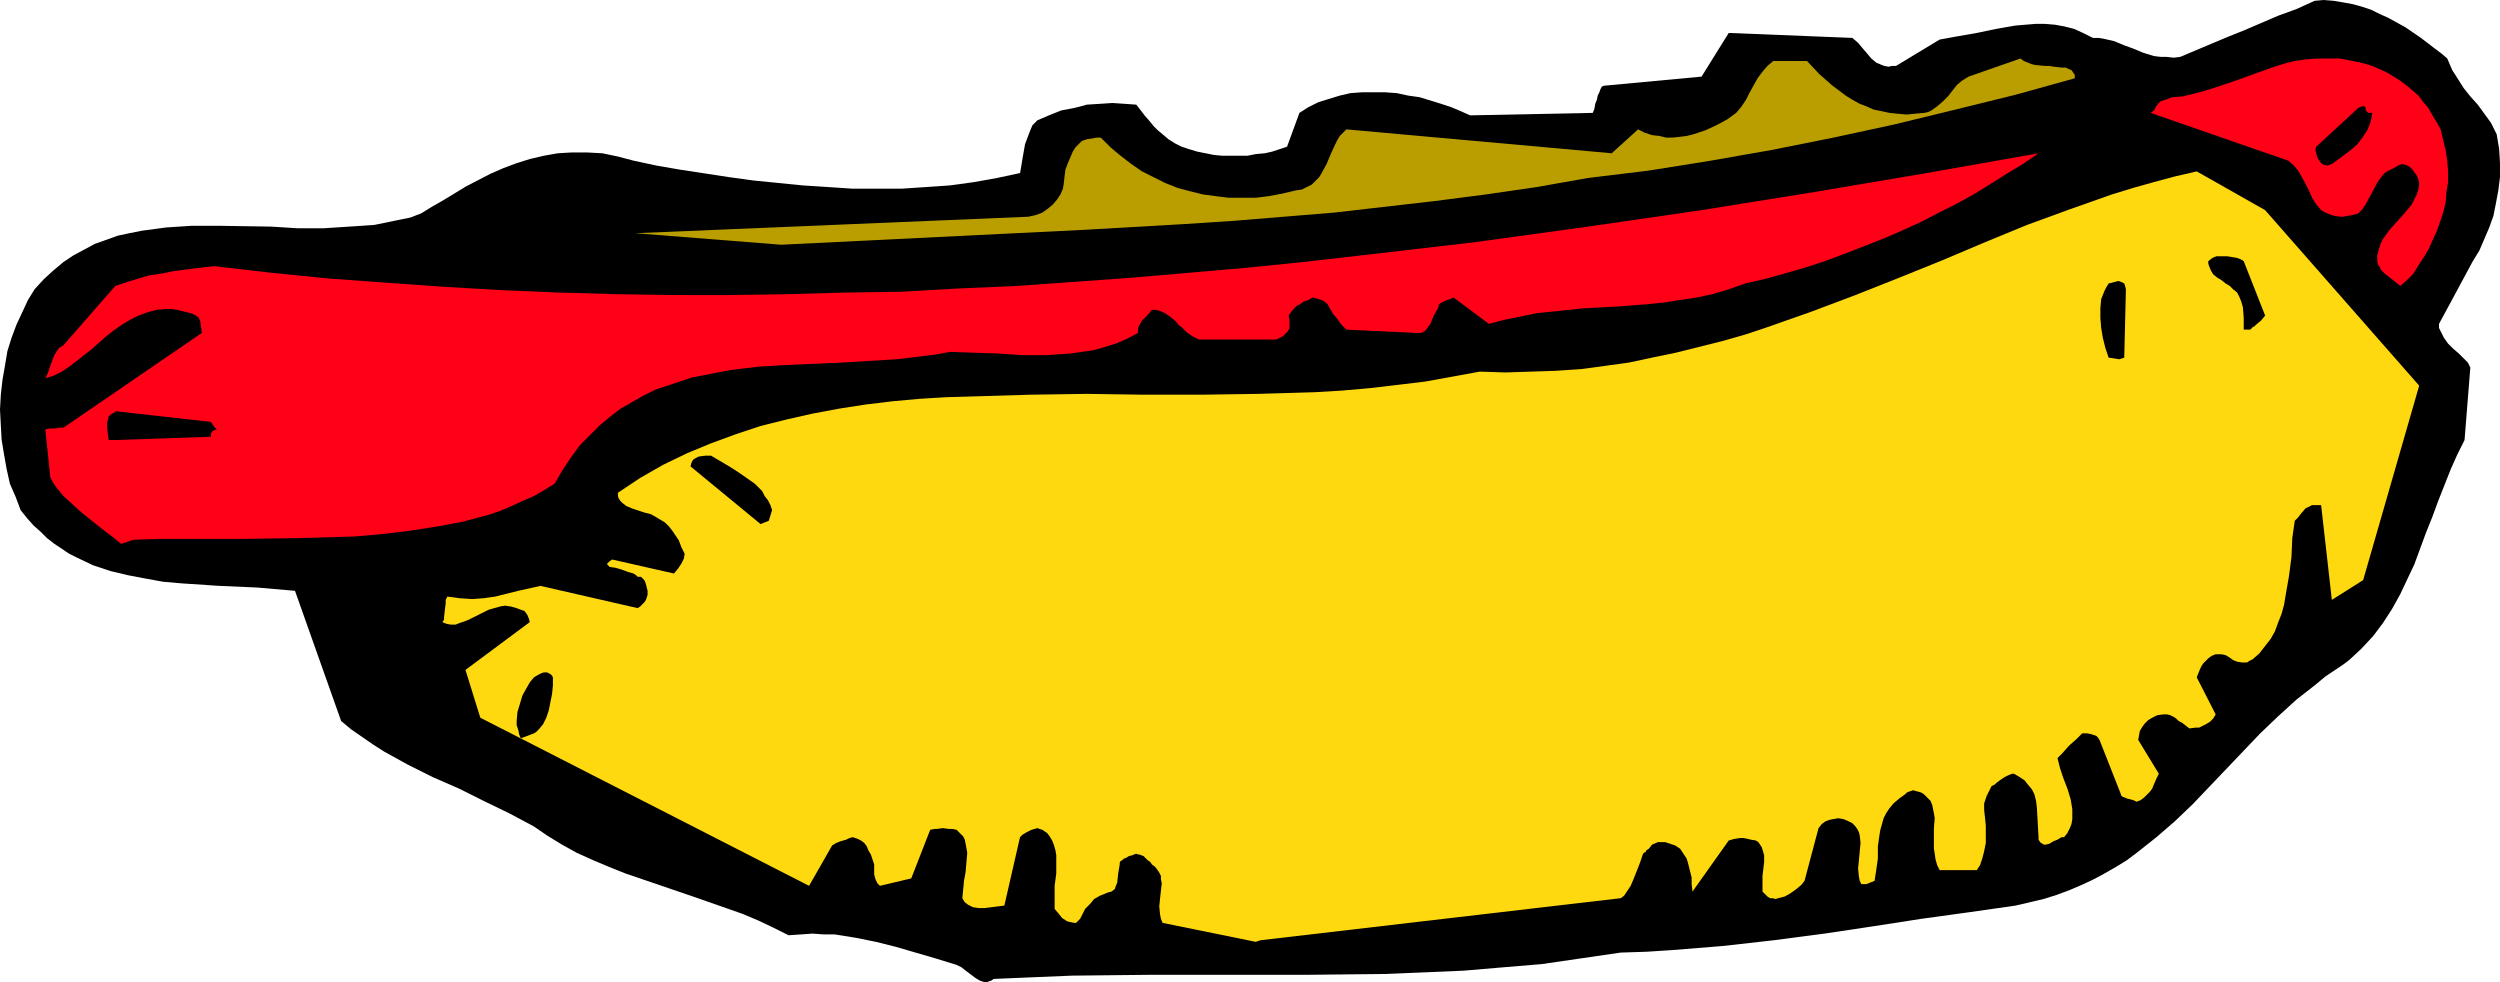
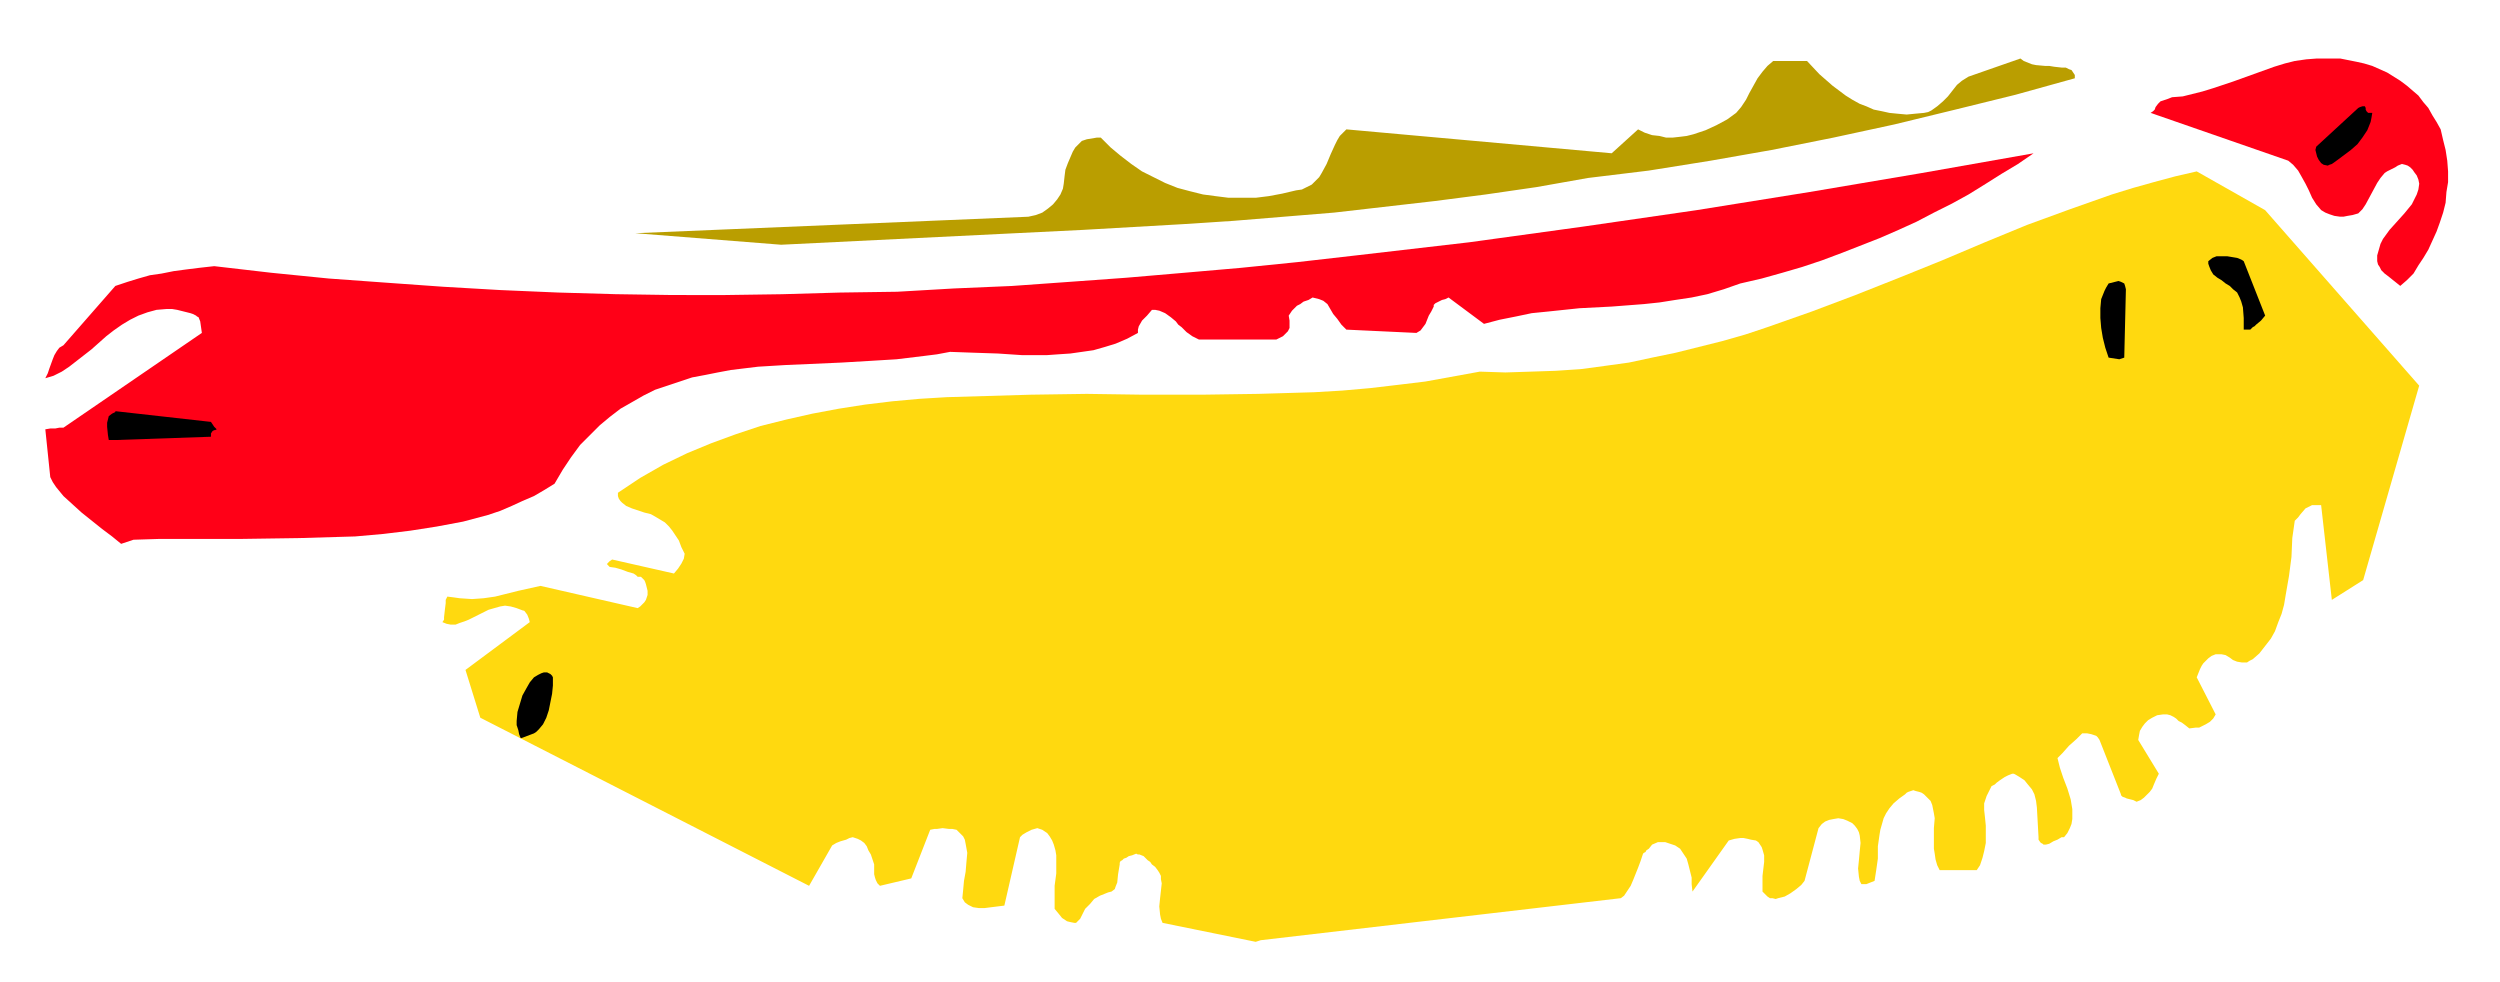
<svg xmlns="http://www.w3.org/2000/svg" xmlns:ns1="http://sodipodi.sourceforge.net/DTD/sodipodi-0.dtd" xmlns:ns2="http://www.inkscape.org/namespaces/inkscape" version="1.0" width="129.724mm" height="50.968mm" id="svg11" ns1:docname="Hot Dog 27.wmf">
  <ns1:namedview id="namedview11" pagecolor="#ffffff" bordercolor="#000000" borderopacity="0.25" ns2:showpageshadow="2" ns2:pageopacity="0.0" ns2:pagecheckerboard="0" ns2:deskcolor="#d1d1d1" ns2:document-units="mm" />
  <defs id="defs1">
    <pattern id="WMFhbasepattern" patternUnits="userSpaceOnUse" width="6" height="6" x="0" y="0" />
  </defs>
-   <path style="fill:#000000;fill-opacity:1;fill-rule:evenodd;stroke:none" d="m 194.889,191.987 7.595,-0.323 7.757,-0.323 15.19,-0.162 h 30.704 l 15.352,-0.162 7.757,-0.323 7.757,-0.323 7.595,-0.646 7.757,-0.646 7.757,-1.131 7.757,-1.131 5.01,-0.162 5.01,-0.323 10.019,-0.808 10.019,-1.131 9.858,-1.293 9.696,-1.454 9.373,-1.454 9.373,-1.293 9.05,-1.293 2.747,-0.646 2.747,-0.646 2.586,-0.808 2.586,-0.97 2.262,-0.97 2.424,-1.131 2.101,-1.131 2.262,-1.293 2.101,-1.293 1.939,-1.454 3.878,-3.071 3.555,-3.071 3.555,-3.394 6.626,-6.949 6.626,-6.949 3.555,-3.394 3.555,-3.232 3.717,-2.909 1.939,-1.616 1.939,-1.293 1.454,-0.97 1.293,-0.97 2.424,-2.262 2.262,-2.424 1.939,-2.586 1.778,-2.747 1.616,-2.909 1.293,-2.747 1.454,-3.071 2.262,-6.141 1.293,-3.232 1.131,-3.071 2.424,-6.141 1.293,-2.909 1.454,-2.909 1.131,-14.221 -0.485,-0.97 -0.808,-0.808 -0.97,-0.97 -1.131,-0.97 -0.97,-0.97 -0.808,-1.131 -0.646,-1.293 -0.323,-0.646 v -0.808 l 2.101,-3.879 2.262,-4.202 2.262,-4.202 1.293,-2.101 0.97,-2.262 0.97,-2.262 0.808,-2.262 0.485,-2.424 0.485,-2.586 0.323,-2.586 v -2.747 l -0.162,-2.747 -0.485,-2.909 -1.131,-2.262 -1.293,-1.778 -1.293,-1.778 -1.454,-1.616 -1.293,-1.616 -1.131,-1.778 -1.131,-1.778 -0.485,-1.131 -0.485,-1.131 -1.131,-0.97 -1.293,-0.97 -2.747,-2.101 -3.07,-2.101 -3.232,-1.778 -1.778,-0.808 -1.616,-0.808 -1.939,-0.646 -1.778,-0.485 -1.778,-0.323 -1.939,-0.323 L 455.711,0 l -1.778,0.162 -3.555,1.616 -3.555,1.293 -3.394,1.454 -3.394,1.454 -3.232,1.293 -3.07,1.293 -6.141,2.586 -1.293,0.162 -1.454,-0.162 h -1.131 l -1.293,-0.162 -2.101,-0.646 -1.939,-0.808 -1.778,-0.646 -1.939,-0.808 -2.101,-0.485 -0.97,-0.162 h -1.131 l -1.939,-0.97 -1.778,-0.808 -1.939,-0.485 -1.778,-0.323 -1.939,-0.162 h -1.939 l -1.939,0.162 -1.939,0.162 -3.717,0.646 -3.878,0.808 -3.717,0.646 -1.778,0.323 -1.778,0.323 -8.565,5.171 h -0.808 l -0.646,0.162 -0.808,-0.162 -0.485,-0.162 -1.131,-0.485 -0.97,-0.808 -0.808,-0.97 -0.97,-1.131 -0.808,-0.97 -1.131,-0.97 -24.24,-0.97 -5.333,8.565 -19.069,1.778 -0.485,0.162 -0.323,0.646 -0.162,0.485 -0.323,0.646 -0.162,0.808 -0.323,0.808 -0.162,0.97 -0.323,0.808 -24.078,0.485 -1.778,-0.808 -1.939,-0.808 -1.939,-0.646 -2.101,-0.646 -2.101,-0.646 -2.262,-0.323 -2.262,-0.485 -2.262,-0.162 h -2.262 -2.262 l -2.262,0.162 -2.101,0.485 -2.101,0.646 -2.101,0.646 -1.939,0.97 -1.778,1.131 -2.424,6.626 -1.454,0.485 -1.454,0.485 -1.454,0.323 -1.778,0.162 -1.616,0.323 h -1.616 -3.394 l -1.616,-0.162 -1.616,-0.323 -1.616,-0.323 -1.616,-0.485 -1.454,-0.485 -1.293,-0.646 -1.293,-0.808 -1.131,-0.97 -0.97,-0.808 -0.808,-0.808 -0.646,-0.808 -1.131,-1.293 -0.485,-0.646 -1.131,-1.454 -2.262,-0.162 -2.424,-0.162 -2.424,0.162 -2.586,0.162 -2.424,0.646 -2.586,0.485 -2.424,0.97 -2.262,0.97 -0.97,0.97 -0.485,1.131 -0.485,1.293 -0.485,1.293 -0.485,2.747 -0.485,2.909 -4.525,0.97 -4.525,0.808 -4.686,0.646 -4.686,0.323 -4.848,0.323 h -4.686 -4.848 l -4.848,-0.323 -5.01,-0.323 -4.848,-0.485 -4.848,-0.485 -4.686,-0.646 -9.534,-1.454 -4.686,-0.808 -4.525,-0.97 -3.07,-0.808 -3.07,-0.646 -3.07,-0.162 h -2.909 l -2.747,0.162 -2.747,0.485 -2.747,0.646 -2.586,0.808 -2.586,0.97 -2.586,1.131 -4.686,2.424 -4.525,2.747 -2.262,1.293 -2.101,1.293 -2.101,0.808 -2.424,0.485 -2.262,0.485 -2.424,0.485 -2.424,0.162 -2.424,0.162 -5.01,0.323 H 58.338 L 53.166,44.441 42.824,44.28 h -5.171 l -5.01,0.323 -2.424,0.323 -2.424,0.323 -2.424,0.485 -2.262,0.485 -2.262,0.808 -2.262,0.808 -2.101,1.131 -2.101,1.131 -1.939,1.293 -1.939,1.616 -1.939,1.778 -1.778,1.939 L 5.494,58.824 4.363,61.248 3.232,63.673 2.262,66.258 1.454,68.844 0.97,71.753 0.485,74.5 0.162,77.409 0,80.318 l 0.162,3.071 0.162,2.909 0.485,2.909 0.485,2.747 0.646,2.909 1.131,2.586 0.97,2.586 1.293,1.616 1.293,1.454 1.293,1.131 1.293,1.293 1.454,1.131 1.454,0.97 1.454,0.97 1.616,0.808 3.07,1.454 3.394,1.131 3.394,0.808 3.394,0.646 3.555,0.646 3.717,0.323 7.272,0.485 7.434,0.323 3.717,0.323 3.717,0.323 9.05,25.534 1.939,1.616 2.101,1.454 2.101,1.454 2.262,1.454 4.686,2.586 4.848,2.424 5.171,2.262 4.848,2.424 5.01,2.424 4.848,2.586 2.586,1.778 2.909,1.778 2.909,1.616 3.232,1.454 3.07,1.293 3.232,1.293 6.626,2.262 6.626,2.262 6.464,2.262 3.232,1.131 3.07,1.293 3.07,1.454 2.909,1.454 2.424,-0.162 2.262,-0.162 2.262,0.162 h 2.101 l 2.101,0.323 1.939,0.323 4.04,0.808 3.878,0.97 3.878,1.131 3.878,1.131 4.202,1.293 0.97,0.485 0.808,0.646 1.939,1.454 0.808,0.485 0.97,0.323 h 0.485 l 0.323,-0.162 0.485,-0.162 z" id="path1" />
  <path style="fill:#ffd90f;fill-opacity:1;fill-rule:evenodd;stroke:none" d="m 247.248,184.392 70.619,-8.242 0.646,-0.485 0.646,-0.97 0.646,-0.97 0.485,-1.131 0.97,-2.424 0.485,-1.293 0.485,-1.454 0.162,-0.162 0.323,-0.162 0.162,-0.323 0.485,-0.323 0.646,-0.808 1.131,-0.485 h 0.485 0.97 l 0.97,0.323 0.97,0.323 0.97,0.646 0.646,0.97 0.646,0.97 0.323,1.131 0.323,1.293 0.323,1.293 v 1.293 l 0.162,1.454 7.11,-10.02 1.131,-0.323 1.131,-0.162 h 0.646 l 0.808,0.162 0.646,0.162 0.97,0.162 0.485,0.323 0.323,0.485 0.323,0.485 0.162,0.485 0.323,1.131 v 1.293 l -0.323,2.747 v 1.454 1.616 l 0.485,0.485 0.485,0.485 0.485,0.323 h 0.485 l 0.646,0.162 0.485,-0.162 1.293,-0.323 1.131,-0.646 1.131,-0.808 0.97,-0.808 0.646,-0.808 2.747,-10.343 0.646,-0.808 0.646,-0.485 0.808,-0.323 0.808,-0.162 0.97,-0.162 0.97,0.162 0.808,0.323 0.97,0.485 0.485,0.485 0.485,0.646 0.323,0.646 0.162,0.646 0.162,1.454 -0.162,1.616 -0.162,1.778 -0.162,1.616 0.162,1.616 0.162,0.808 0.323,0.646 h 0.485 0.485 l 0.808,-0.323 0.808,-0.323 0.323,-2.101 0.323,-2.262 v -2.424 l 0.323,-2.262 0.162,-0.97 0.323,-1.131 0.323,-1.131 0.485,-0.97 0.646,-0.97 0.808,-0.97 1.131,-0.97 1.131,-0.808 0.323,-0.323 0.323,-0.162 0.485,-0.162 0.485,-0.162 0.485,0.162 0.646,0.162 0.485,0.162 0.485,0.323 0.646,0.646 0.646,0.646 0.323,0.808 0.162,0.808 0.162,0.808 0.162,0.97 -0.162,1.939 v 1.939 2.101 l 0.162,0.97 0.162,1.131 0.323,1.131 0.485,0.97 h 7.272 l 0.646,-0.97 0.485,-1.454 0.323,-1.293 0.323,-1.616 v -1.616 -1.778 l -0.162,-1.616 -0.162,-1.454 v -1.293 l 0.485,-1.454 0.646,-1.293 0.323,-0.646 0.646,-0.323 0.323,-0.323 0.646,-0.485 0.485,-0.323 0.485,-0.323 0.646,-0.323 0.808,-0.323 h 0.323 l 0.323,0.162 0.808,0.485 0.97,0.646 0.646,0.808 0.808,0.97 0.485,0.97 0.323,1.293 0.162,1.293 0.162,2.909 0.162,2.909 v 0.485 l 0.323,0.485 0.162,0.162 0.323,0.162 0.162,0.162 h 0.485 l 0.646,-0.162 0.808,-0.485 0.808,-0.323 0.808,-0.485 h 0.485 l 0.646,-0.808 0.485,-0.97 0.323,-0.808 0.162,-0.97 v -0.97 -0.97 l -0.323,-1.939 -0.646,-2.101 -0.808,-2.101 -0.646,-1.939 -0.485,-1.939 0.485,-0.485 0.485,-0.485 1.293,-1.454 1.454,-1.293 0.646,-0.646 0.485,-0.485 h 0.97 l 0.808,0.162 0.97,0.323 0.323,0.323 0.323,0.485 4.202,10.666 v 0.162 l 0.162,0.162 0.162,0.162 0.485,0.162 0.323,0.162 0.646,0.162 0.646,0.162 0.646,0.323 0.808,-0.323 0.646,-0.485 0.485,-0.485 0.646,-0.646 0.485,-0.646 0.323,-0.808 0.485,-1.131 0.485,-0.97 -4.04,-6.626 0.162,-0.97 0.162,-0.808 0.485,-0.808 0.485,-0.646 0.646,-0.646 0.808,-0.485 0.97,-0.485 1.131,-0.162 h 0.808 l 0.646,0.162 0.646,0.323 0.485,0.323 0.485,0.485 0.646,0.323 0.646,0.485 0.808,0.646 1.293,-0.162 h 0.646 l 0.646,-0.323 0.646,-0.323 0.808,-0.485 0.646,-0.646 0.485,-0.808 -3.717,-7.272 0.323,-0.808 0.323,-0.808 0.323,-0.646 0.323,-0.485 0.485,-0.485 0.485,-0.485 0.646,-0.485 0.808,-0.323 h 0.646 0.485 l 0.808,0.162 0.808,0.485 0.646,0.485 0.808,0.323 0.97,0.162 h 0.323 0.646 l 0.485,-0.323 0.646,-0.323 1.293,-1.131 1.131,-1.454 1.131,-1.454 0.808,-1.454 0.646,-1.778 0.646,-1.616 0.485,-1.778 0.323,-1.939 0.646,-3.717 0.485,-3.717 0.162,-3.717 0.485,-3.394 0.646,-0.646 0.485,-0.646 0.97,-1.131 0.646,-0.323 0.646,-0.323 h 0.808 0.97 l 2.101,18.585 6.141,-3.879 10.989,-38.139 -30.219,-34.422 -13.413,-7.595 -4.202,0.97 -4.202,1.131 -4.04,1.131 -4.202,1.293 -8.242,2.909 -8.403,3.071 -8.242,3.394 -8.403,3.555 -8.403,3.394 -8.565,3.394 -8.565,3.232 -8.726,3.071 -4.363,1.454 -4.525,1.293 -4.525,1.131 -4.525,1.131 -4.686,0.97 -4.525,0.97 -4.686,0.646 -4.848,0.646 -4.848,0.323 -4.848,0.162 -5.01,0.162 -5.01,-0.162 -5.333,0.97 -5.333,0.97 -5.333,0.646 -5.494,0.646 -5.494,0.485 -5.494,0.323 -5.494,0.162 -5.494,0.162 -11.15,0.162 h -11.312 l -11.15,-0.162 -10.989,0.162 -10.989,0.323 -5.494,0.162 -5.333,0.323 -5.333,0.485 -5.333,0.646 -5.171,0.808 -5.171,0.97 -5.01,1.131 -5.171,1.293 -4.848,1.616 -4.848,1.778 -4.686,1.939 -4.686,2.262 -4.525,2.586 -4.363,2.909 v 0.646 l 0.162,0.485 0.323,0.485 0.323,0.323 0.808,0.646 1.131,0.485 2.424,0.808 1.293,0.323 1.131,0.646 0.808,0.485 0.808,0.485 0.808,0.808 0.646,0.808 0.646,0.97 0.646,0.97 0.485,1.293 0.646,1.293 -0.162,0.97 -0.485,0.97 -0.646,0.97 -0.808,0.97 -12.12,-2.747 -0.485,0.323 -0.323,0.323 -0.162,0.162 v 0.162 l 0.162,0.162 0.323,0.323 1.131,0.162 1.131,0.323 1.293,0.485 1.131,0.323 0.485,0.323 0.323,0.323 h 0.646 l 0.323,0.323 0.323,0.323 0.162,0.323 0.162,0.485 0.162,0.646 0.162,0.646 v 0.808 l -0.323,0.97 -0.323,0.485 -0.323,0.323 -0.485,0.485 -0.485,0.323 -19.069,-4.363 -4.363,0.97 -4.525,1.131 -2.262,0.323 -2.262,0.162 -2.424,-0.162 -1.131,-0.162 -1.293,-0.162 -0.323,0.646 v 0.646 l -0.162,1.293 -0.162,1.454 v 0.485 l -0.323,0.485 0.808,0.323 0.808,0.162 h 0.97 l 0.808,-0.323 0.97,-0.323 0.808,-0.323 0.97,-0.485 0.97,-0.485 1.939,-0.97 1.131,-0.323 1.131,-0.323 0.97,-0.162 1.131,0.162 1.131,0.323 1.293,0.485 h 0.162 l 0.162,0.162 0.485,0.646 0.323,0.808 0.162,0.646 -12.605,9.373 2.909,9.373 64.478,32.968 4.525,-7.919 0.808,-0.485 0.808,-0.323 1.131,-0.323 0.646,-0.323 0.646,-0.162 0.97,0.323 0.646,0.323 0.646,0.485 0.485,0.646 0.323,0.808 0.485,0.808 0.323,0.97 0.323,0.97 v 0.97 0.97 l 0.162,0.646 0.162,0.485 0.323,0.646 0.485,0.485 6.141,-1.454 3.717,-9.535 0.808,-0.162 h 0.485 l 1.131,-0.162 1.293,0.162 h 0.646 l 0.808,0.162 0.646,0.646 0.646,0.646 0.323,0.646 0.162,0.808 0.323,1.778 -0.162,1.778 -0.162,1.939 -0.323,1.778 -0.162,1.778 -0.162,1.616 0.485,0.808 0.646,0.485 0.97,0.485 1.131,0.162 h 1.131 l 1.293,-0.162 2.586,-0.323 3.07,-13.413 0.485,-0.485 0.808,-0.485 0.97,-0.485 1.131,-0.323 0.97,0.323 0.97,0.646 0.485,0.646 0.485,0.808 0.323,0.808 0.323,1.131 0.162,0.97 v 1.131 2.424 l -0.323,2.424 v 2.424 0.97 1.131 l 0.808,0.97 0.646,0.808 0.485,0.323 0.485,0.323 0.646,0.162 0.808,0.162 h 0.323 l 0.323,-0.323 0.485,-0.485 0.485,-0.97 0.485,-0.97 0.97,-0.97 0.808,-0.97 1.131,-0.646 0.808,-0.323 0.808,-0.323 0.646,-0.162 0.646,-0.485 0.162,-0.485 0.323,-0.808 0.162,-1.616 0.323,-1.939 v -0.323 l 0.162,-0.323 0.323,-0.162 0.323,-0.323 0.485,-0.162 0.485,-0.323 0.646,-0.162 0.808,-0.323 0.323,0.162 h 0.323 l 0.808,0.323 0.808,0.808 0.485,0.323 0.323,0.485 0.646,0.485 0.485,0.646 0.323,0.485 0.323,0.646 v 0.646 l 0.162,0.808 -0.162,1.454 -0.162,1.454 -0.162,1.616 0.162,1.616 0.162,0.808 0.323,0.808 18.261,3.717 z" id="path2" />
  <path style="fill:#000000;fill-opacity:1;fill-rule:evenodd;stroke:none" d="m 104.717,143.829 0.485,-0.323 0.485,-0.485 0.808,-0.97 0.646,-1.293 0.485,-1.454 0.323,-1.616 0.323,-1.616 0.162,-1.616 v -1.616 l -0.162,-0.323 -0.323,-0.323 -0.323,-0.162 -0.323,-0.162 h -0.646 l -0.485,0.162 -0.646,0.323 -0.808,0.485 -0.808,0.97 -0.646,1.131 -0.808,1.454 -0.485,1.616 -0.485,1.616 -0.162,1.778 v 0.808 l 0.323,0.97 0.162,0.808 0.323,0.808 z" id="path3" />
-   <path style="fill:#ff0017;fill-opacity:1;fill-rule:evenodd;stroke:none" d="m 26.179,105.852 5.171,-0.162 h 5.171 10.989 l 11.15,-0.162 5.494,-0.162 5.494,-0.162 5.494,-0.485 5.333,-0.646 5.171,-0.808 5.171,-0.97 2.424,-0.646 2.424,-0.646 2.424,-0.808 2.262,-0.97 2.101,-0.97 2.262,-0.97 1.939,-1.131 2.101,-1.293 1.616,-2.747 1.616,-2.424 1.778,-2.424 1.939,-1.939 1.939,-1.939 1.939,-1.616 2.101,-1.616 2.262,-1.293 2.262,-1.293 2.262,-1.131 2.424,-0.808 2.424,-0.808 2.424,-0.808 2.586,-0.485 2.424,-0.485 2.586,-0.485 5.333,-0.646 5.333,-0.323 10.989,-0.485 5.494,-0.323 5.333,-0.323 5.333,-0.646 2.586,-0.323 2.586,-0.485 4.525,0.162 4.848,0.162 4.848,0.323 h 4.686 l 2.262,-0.162 2.424,-0.162 2.262,-0.323 2.262,-0.323 2.262,-0.646 2.101,-0.646 2.262,-0.97 2.101,-1.131 v -0.646 l 0.162,-0.646 0.646,-1.131 0.97,-0.97 0.97,-1.131 h 0.646 l 0.808,0.162 1.131,0.485 1.131,0.808 0.97,0.808 0.485,0.646 0.646,0.485 0.97,0.97 1.131,0.808 1.293,0.646 h 15.19 l 0.646,-0.323 0.646,-0.323 0.485,-0.485 0.485,-0.485 0.323,-0.646 v -0.646 -0.808 l -0.162,-0.97 0.646,-0.97 0.485,-0.485 0.485,-0.485 0.646,-0.323 0.646,-0.485 0.97,-0.323 0.808,-0.485 0.646,0.162 0.646,0.162 0.808,0.323 0.808,0.646 1.131,1.939 0.808,0.97 0.808,1.131 0.97,0.97 13.736,0.646 h 0.485 0.485 l 0.808,-0.485 0.485,-0.646 0.485,-0.646 0.646,-1.616 0.485,-0.808 0.323,-0.646 0.162,-0.323 v -0.323 l 0.323,-0.323 0.323,-0.162 0.323,-0.162 0.646,-0.323 0.646,-0.162 0.646,-0.323 6.949,5.171 3.07,-0.808 3.232,-0.646 3.07,-0.646 3.232,-0.323 6.141,-0.646 6.302,-0.323 6.302,-0.485 3.07,-0.323 3.07,-0.485 3.232,-0.485 3.07,-0.646 3.232,-0.97 3.232,-1.131 4.202,-0.97 4.04,-1.131 3.878,-1.131 3.878,-1.293 3.878,-1.454 7.434,-2.909 3.717,-1.616 3.555,-1.616 3.394,-1.778 3.555,-1.778 3.232,-1.778 3.394,-2.101 3.07,-1.939 3.232,-1.939 3.07,-2.101 -21.978,3.879 -21.978,3.717 -22.139,3.555 -22.301,3.232 -22.301,3.071 -22.301,2.586 -11.312,1.293 -11.15,1.131 -11.15,0.97 -11.312,0.97 -11.15,0.808 -11.312,0.808 -11.312,0.485 -11.15,0.646 -11.312,0.162 -11.312,0.323 -11.15,0.162 H 131.865 L 120.715,57.693 109.403,57.37 98.091,56.885 86.941,56.239 75.629,55.431 64.478,54.623 53.166,53.491 42.016,52.199 l -2.909,0.323 -2.586,0.323 -2.424,0.323 -2.424,0.485 -2.262,0.323 -2.262,0.646 -2.101,0.646 -2.424,0.808 -10.181,11.636 -0.808,0.485 -0.485,0.646 -0.485,0.808 -0.323,0.808 -0.646,1.778 -0.323,0.97 -0.485,0.97 1.616,-0.485 1.616,-0.808 1.454,-0.97 1.454,-1.131 2.909,-2.262 2.909,-2.586 1.454,-1.131 1.616,-1.131 1.616,-0.97 1.616,-0.808 1.778,-0.646 1.778,-0.485 1.939,-0.162 h 1.131 l 0.97,0.162 1.293,0.323 1.293,0.323 0.485,0.162 0.323,0.162 0.323,0.162 v 0 l 0.162,0.162 0.323,0.162 0.323,0.808 0.162,1.131 0.162,1.131 -27.149,18.585 H 11.635 L 10.827,84.035 H 9.858 l -0.97,0.162 0.97,9.373 0.485,0.97 0.646,0.97 1.454,1.778 1.778,1.616 1.778,1.616 4.04,3.232 1.939,1.454 1.778,1.454 z" id="path4" />
-   <path style="fill:#000000;fill-opacity:1;fill-rule:evenodd;stroke:none" d="m 150.773,102.135 0.646,-2.101 -0.323,-0.97 -0.485,-0.97 -0.646,-0.808 -0.485,-0.97 -1.454,-1.454 -1.616,-1.131 -1.616,-1.131 -1.778,-1.131 -3.555,-2.101 h -1.131 l -1.293,0.162 -0.646,0.323 -0.485,0.323 -0.323,0.646 -0.162,0.646 13.736,11.312 z" id="path5" />
+   <path style="fill:#ff0017;fill-opacity:1;fill-rule:evenodd;stroke:none" d="m 26.179,105.852 5.171,-0.162 h 5.171 10.989 l 11.15,-0.162 5.494,-0.162 5.494,-0.162 5.494,-0.485 5.333,-0.646 5.171,-0.808 5.171,-0.97 2.424,-0.646 2.424,-0.646 2.424,-0.808 2.262,-0.97 2.101,-0.97 2.262,-0.97 1.939,-1.131 2.101,-1.293 1.616,-2.747 1.616,-2.424 1.778,-2.424 1.939,-1.939 1.939,-1.939 1.939,-1.616 2.101,-1.616 2.262,-1.293 2.262,-1.293 2.262,-1.131 2.424,-0.808 2.424,-0.808 2.424,-0.808 2.586,-0.485 2.424,-0.485 2.586,-0.485 5.333,-0.646 5.333,-0.323 10.989,-0.485 5.494,-0.323 5.333,-0.323 5.333,-0.646 2.586,-0.323 2.586,-0.485 4.525,0.162 4.848,0.162 4.848,0.323 h 4.686 l 2.262,-0.162 2.424,-0.162 2.262,-0.323 2.262,-0.323 2.262,-0.646 2.101,-0.646 2.262,-0.97 2.101,-1.131 v -0.646 l 0.162,-0.646 0.646,-1.131 0.97,-0.97 0.97,-1.131 h 0.646 l 0.808,0.162 1.131,0.485 1.131,0.808 0.97,0.808 0.485,0.646 0.646,0.485 0.97,0.97 1.131,0.808 1.293,0.646 h 15.19 l 0.646,-0.323 0.646,-0.323 0.485,-0.485 0.485,-0.485 0.323,-0.646 v -0.646 -0.808 l -0.162,-0.97 0.646,-0.97 0.485,-0.485 0.485,-0.485 0.646,-0.323 0.646,-0.485 0.97,-0.323 0.808,-0.485 0.646,0.162 0.646,0.162 0.808,0.323 0.808,0.646 1.131,1.939 0.808,0.97 0.808,1.131 0.97,0.97 13.736,0.646 l 0.808,-0.485 0.485,-0.646 0.485,-0.646 0.646,-1.616 0.485,-0.808 0.323,-0.646 0.162,-0.323 v -0.323 l 0.323,-0.323 0.323,-0.162 0.323,-0.162 0.646,-0.323 0.646,-0.162 0.646,-0.323 6.949,5.171 3.07,-0.808 3.232,-0.646 3.07,-0.646 3.232,-0.323 6.141,-0.646 6.302,-0.323 6.302,-0.485 3.07,-0.323 3.07,-0.485 3.232,-0.485 3.07,-0.646 3.232,-0.97 3.232,-1.131 4.202,-0.97 4.04,-1.131 3.878,-1.131 3.878,-1.293 3.878,-1.454 7.434,-2.909 3.717,-1.616 3.555,-1.616 3.394,-1.778 3.555,-1.778 3.232,-1.778 3.394,-2.101 3.07,-1.939 3.232,-1.939 3.07,-2.101 -21.978,3.879 -21.978,3.717 -22.139,3.555 -22.301,3.232 -22.301,3.071 -22.301,2.586 -11.312,1.293 -11.15,1.131 -11.15,0.97 -11.312,0.97 -11.15,0.808 -11.312,0.808 -11.312,0.485 -11.15,0.646 -11.312,0.162 -11.312,0.323 -11.15,0.162 H 131.865 L 120.715,57.693 109.403,57.37 98.091,56.885 86.941,56.239 75.629,55.431 64.478,54.623 53.166,53.491 42.016,52.199 l -2.909,0.323 -2.586,0.323 -2.424,0.323 -2.424,0.485 -2.262,0.323 -2.262,0.646 -2.101,0.646 -2.424,0.808 -10.181,11.636 -0.808,0.485 -0.485,0.646 -0.485,0.808 -0.323,0.808 -0.646,1.778 -0.323,0.97 -0.485,0.97 1.616,-0.485 1.616,-0.808 1.454,-0.97 1.454,-1.131 2.909,-2.262 2.909,-2.586 1.454,-1.131 1.616,-1.131 1.616,-0.97 1.616,-0.808 1.778,-0.646 1.778,-0.485 1.939,-0.162 h 1.131 l 0.97,0.162 1.293,0.323 1.293,0.323 0.485,0.162 0.323,0.162 0.323,0.162 v 0 l 0.162,0.162 0.323,0.162 0.323,0.808 0.162,1.131 0.162,1.131 -27.149,18.585 H 11.635 L 10.827,84.035 H 9.858 l -0.97,0.162 0.97,9.373 0.485,0.97 0.646,0.97 1.454,1.778 1.778,1.616 1.778,1.616 4.04,3.232 1.939,1.454 1.778,1.454 z" id="path4" />
  <path style="fill:#000000;fill-opacity:1;fill-rule:evenodd;stroke:none" d="m 22.624,86.297 18.746,-0.646 v -0.323 -0.323 l 0.323,-0.485 0.323,-0.162 h 0.162 l 0.323,-0.162 -0.162,-0.162 -0.162,-0.162 -0.162,-0.162 -0.323,-0.485 -0.323,-0.485 -18.746,-2.101 v 0.162 l -0.646,0.323 -0.646,0.485 -0.162,0.646 -0.162,0.646 v 0.808 l 0.162,1.616 0.162,0.97 z" id="path6" />
  <path style="fill:#000000;fill-opacity:1;fill-rule:evenodd;stroke:none" d="m 415.635,70.46 0.97,-0.323 0.323,-13.413 -0.162,-0.646 -0.162,-0.485 -0.323,-0.162 -0.323,-0.162 -0.485,-0.162 -0.646,0.162 -0.646,0.162 -0.646,0.162 -0.485,0.808 -0.323,0.646 -0.323,0.808 -0.323,0.808 -0.162,1.778 v 1.939 l 0.162,1.939 0.323,1.939 0.485,1.939 0.646,1.939 z" id="path7" />
  <path style="fill:#000000;fill-opacity:1;fill-rule:evenodd;stroke:none" d="m 441.329,64.642 0.162,-0.162 0.323,-0.323 0.323,-0.162 0.323,-0.323 0.97,-0.808 0.808,-0.97 -4.202,-10.666 -0.485,-0.323 -0.808,-0.323 -0.97,-0.162 -0.97,-0.162 h -1.131 -0.97 l -0.808,0.323 -0.808,0.646 v 0.485 l 0.162,0.485 0.323,0.808 0.485,0.808 0.808,0.646 0.808,0.485 0.808,0.646 0.808,0.485 0.646,0.646 0.808,0.646 0.485,0.97 0.323,0.808 0.323,1.131 0.162,2.101 v 2.262 z" id="path8" />
  <path style="fill:#ff0017;fill-opacity:1;fill-rule:evenodd;stroke:none" d="m 472.033,54.946 1.293,-1.293 0.97,-1.616 0.97,-1.454 0.97,-1.616 0.808,-1.778 0.808,-1.778 0.646,-1.778 0.646,-1.939 0.485,-1.939 0.162,-2.101 0.323,-1.939 v -2.101 l -0.162,-2.101 -0.323,-2.101 -0.485,-1.939 -0.485,-2.101 -0.808,-1.454 -0.808,-1.293 -0.808,-1.454 -0.97,-1.131 -0.97,-1.293 -1.131,-0.97 -1.131,-0.97 -1.293,-0.97 -1.293,-0.808 -1.293,-0.808 -1.454,-0.646 -1.454,-0.646 -1.616,-0.485 -1.454,-0.323 -1.616,-0.323 -1.616,-0.323 h -2.262 -2.262 l -2.101,0.162 -2.262,0.323 -1.939,0.485 -2.101,0.646 -4.04,1.454 -4.04,1.454 -3.878,1.293 -2.101,0.646 -1.939,0.485 -1.939,0.485 -2.101,0.162 -0.808,0.323 -0.485,0.162 -0.485,0.162 -0.485,0.162 -0.485,0.485 -0.485,0.646 -0.162,0.485 -0.323,0.323 -0.485,0.323 26.987,9.373 0.97,0.808 0.97,1.131 0.646,1.131 0.808,1.454 0.646,1.293 0.646,1.454 0.808,1.293 0.97,1.131 0.808,0.485 0.808,0.323 0.97,0.323 1.131,0.162 h 0.646 l 0.808,-0.162 0.97,-0.162 1.131,-0.323 0.808,-0.808 0.646,-0.97 2.262,-4.202 0.646,-0.97 0.808,-0.97 0.485,-0.323 0.646,-0.323 0.323,-0.162 0.323,-0.162 0.323,-0.162 0.485,-0.323 0.808,-0.323 0.646,0.162 0.485,0.162 0.485,0.323 0.485,0.485 0.323,0.485 0.485,0.646 0.323,0.808 0.162,0.808 -0.162,1.131 -0.323,0.97 -0.485,0.97 -0.485,0.97 -1.454,1.778 -2.909,3.232 -1.293,1.778 -0.485,0.97 -0.323,1.131 -0.323,1.131 v 1.131 l 0.162,0.646 0.323,0.485 0.323,0.646 0.646,0.646 0.646,0.485 0.808,0.646 1.616,1.293 z" id="path9" />
  <path style="fill:#ba9e00;fill-opacity:1;fill-rule:evenodd;stroke:none" d="m 153.197,47.997 19.715,-0.97 19.715,-0.97 19.715,-0.97 19.715,-1.131 9.858,-0.646 9.858,-0.808 9.858,-0.808 9.858,-1.131 9.858,-1.131 10.019,-1.293 10.019,-1.454 10.019,-1.778 11.958,-1.454 12.12,-1.939 11.958,-2.101 12.12,-2.424 11.958,-2.586 11.958,-2.909 11.797,-2.909 11.635,-3.232 v -0.646 l -0.323,-0.485 -0.323,-0.485 -0.485,-0.162 -0.646,-0.323 h -0.808 l -1.454,-0.162 -0.97,-0.162 h -0.808 l -1.778,-0.162 -0.808,-0.162 -0.808,-0.323 -0.808,-0.323 -0.646,-0.485 -10.181,3.555 -1.293,0.808 -0.97,0.808 -1.778,2.262 -0.97,0.97 -1.131,0.97 -1.131,0.808 -0.646,0.323 -0.808,0.162 -1.778,0.162 -1.616,0.162 -1.778,-0.162 -1.616,-0.162 -1.454,-0.323 -1.616,-0.323 -1.454,-0.646 -1.293,-0.485 -1.454,-0.808 -1.293,-0.808 -1.293,-0.97 -1.293,-0.97 -2.586,-2.262 -2.424,-2.586 h -6.626 l -1.131,0.97 -0.97,1.131 -0.97,1.293 -1.616,2.909 -0.646,1.293 -0.97,1.454 -0.97,1.131 -1.778,1.293 -2.101,1.131 -2.101,0.97 -2.424,0.808 -1.293,0.323 -1.293,0.162 -1.454,0.162 h -1.293 l -1.293,-0.323 -1.454,-0.162 -1.454,-0.485 -1.293,-0.646 -5.171,4.687 -52.035,-4.687 -0.646,0.646 -0.646,0.646 -0.485,0.808 -0.485,0.97 -0.808,1.778 -0.808,1.939 -0.97,1.778 -0.485,0.808 -0.808,0.808 -0.646,0.646 -0.97,0.485 -0.97,0.485 -1.131,0.162 -2.747,0.646 -2.586,0.485 -2.586,0.323 h -2.747 -2.586 l -2.586,-0.323 -2.424,-0.323 -2.586,-0.646 -2.424,-0.646 -2.424,-0.97 -2.262,-1.131 -2.262,-1.131 -2.101,-1.454 -2.101,-1.616 -1.939,-1.616 -1.939,-1.939 h -0.808 l -0.97,0.162 -0.97,0.162 -0.97,0.323 -0.646,0.646 -0.646,0.646 -0.485,0.808 -0.485,1.131 -0.485,1.131 -0.485,1.293 -0.162,1.293 -0.162,1.454 -0.162,0.97 -0.485,1.131 -0.646,0.97 -0.808,0.97 -0.97,0.808 -1.131,0.808 -1.293,0.485 -1.454,0.323 -77.083,3.232 z" id="path10" />
  <path style="fill:#000000;fill-opacity:1;fill-rule:evenodd;stroke:none" d="m 457.327,32.159 1.131,-0.808 1.293,-0.97 1.293,-0.97 1.293,-1.131 0.97,-1.293 0.97,-1.454 0.646,-1.616 0.162,-0.808 0.162,-0.97 h -0.485 -0.323 l -0.323,-0.323 -0.162,-0.323 V 21.17 l -0.162,-0.323 h -0.162 -0.162 -0.162 l -0.485,0.162 -0.323,0.162 -8.242,7.595 -0.162,0.646 0.162,0.646 0.162,0.646 0.323,0.646 0.485,0.646 0.485,0.323 0.808,0.162 0.323,-0.162 z" id="path11" />
</svg>